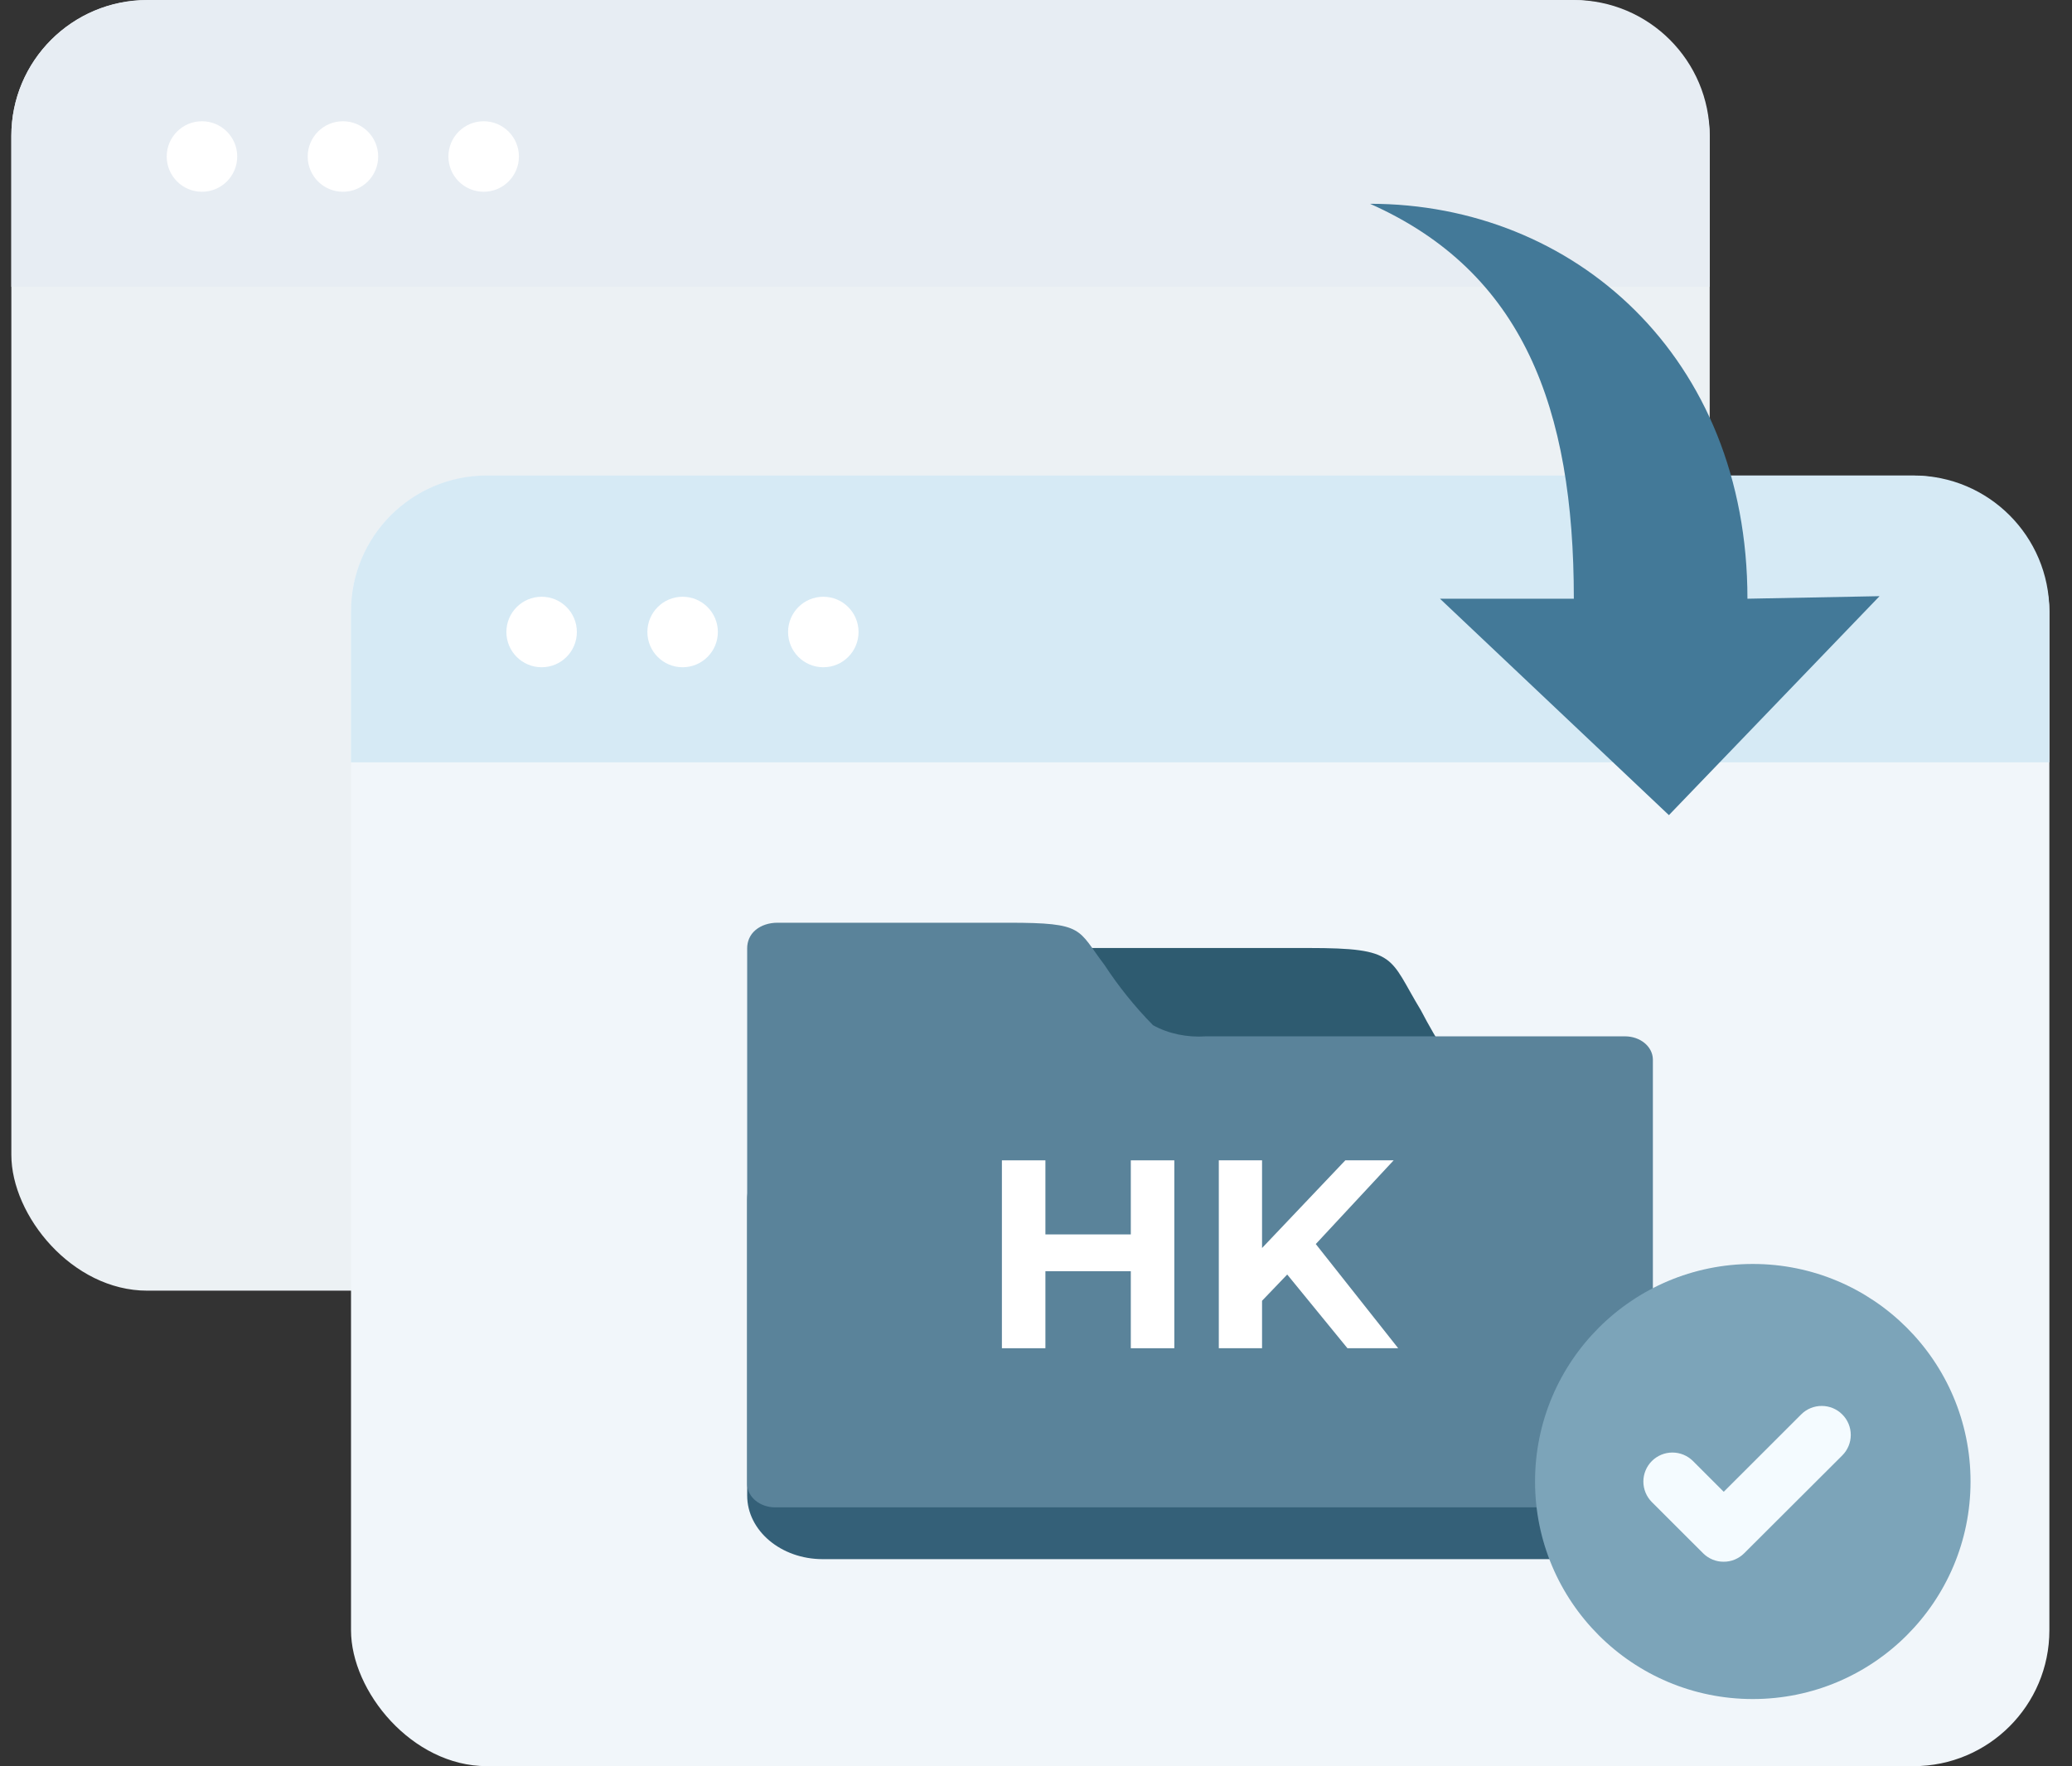
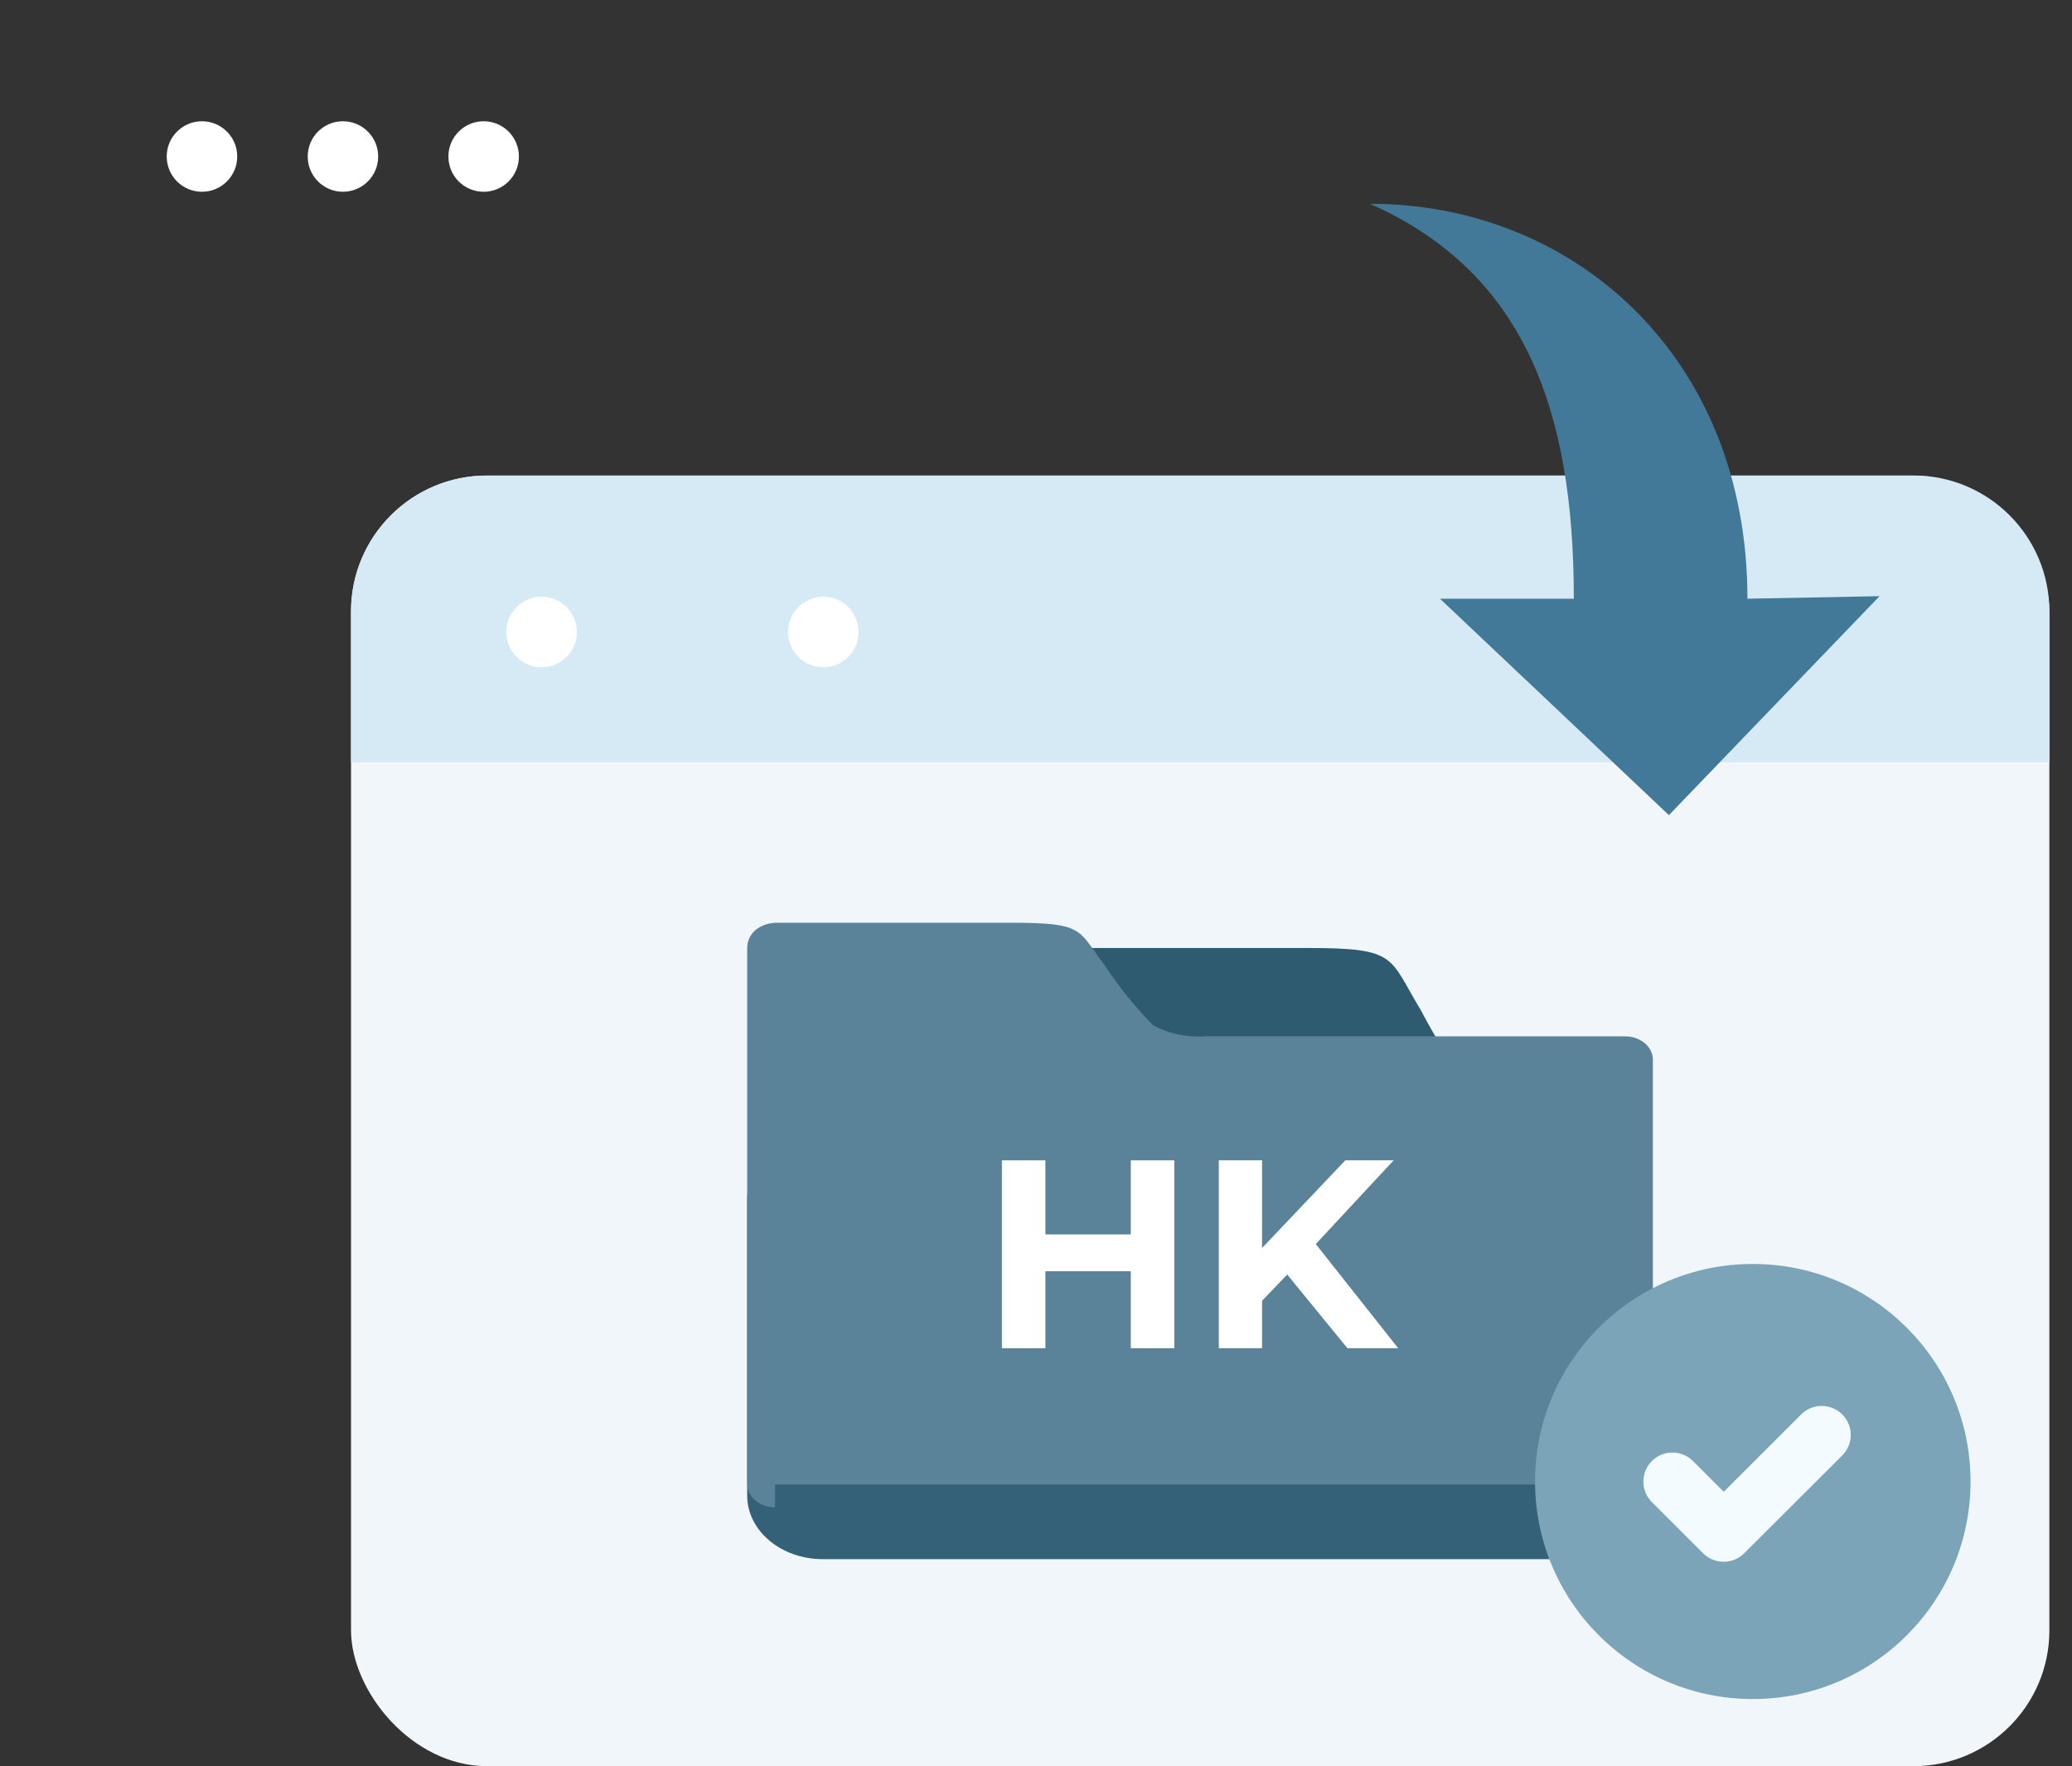
<svg xmlns="http://www.w3.org/2000/svg" width="61" height="52" viewBox="0 0 61 52" fill="none">
  <rect x="0" y="0" width="61" height="52" fill="#333333" stroke="none" />
  <g id="icon">
    <g id="2">
-       <rect id="2_2" x="0.334" y="0.004" width="50" height="37.997" rx="4" fill="#ECF1F4" />
-       <path id="1" d="M0.334 4C0.334 1.791 2.125 0 4.334 0H46.334C48.543 0 50.334 1.791 50.334 4V8.444H0.334V4Z" fill="#E7EDF3" />
      <g id="2_3">
        <path id="íì_614" d="M5.946 5.646C6.519 5.646 6.984 5.181 6.984 4.608C6.984 4.035 6.519 3.57 5.946 3.57C5.373 3.57 4.908 4.035 4.908 4.608C4.908 5.181 5.373 5.646 5.946 5.646Z" fill="white" />
        <path id="íì_615" d="M10.096 5.646C10.669 5.646 11.134 5.181 11.134 4.608C11.134 4.035 10.669 3.57 10.096 3.57C9.523 3.57 9.059 4.035 9.059 4.608C9.059 5.181 9.523 5.646 10.096 5.646Z" fill="white" />
        <path id="íì_616" d="M14.239 5.646C14.812 5.646 15.277 5.181 15.277 4.608C15.277 4.035 14.812 3.57 14.239 3.57C13.666 3.57 13.201 4.035 13.201 4.608C13.201 5.181 13.666 5.646 14.239 5.646Z" fill="white" />
      </g>
    </g>
    <g id="1_2">
      <rect id="2_4" x="10.334" y="14.004" width="50" height="37.997" rx="4" fill="#F1F6FA" />
      <path id="1_3" d="M10.334 18C10.334 15.791 12.125 14 14.334 14H56.334C58.543 14 60.334 15.791 60.334 18V22.444H10.334V18Z" fill="#D6EAF5" />
      <g id="4">
        <path id="íì_614_2" d="M15.946 19.646C16.519 19.646 16.983 19.181 16.983 18.608C16.983 18.035 16.519 17.57 15.946 17.57C15.373 17.57 14.908 18.035 14.908 18.608C14.908 19.181 15.373 19.646 15.946 19.646Z" fill="white" />
-         <path id="íì_615_2" d="M20.096 19.646C20.669 19.646 21.134 19.181 21.134 18.608C21.134 18.035 20.669 17.57 20.096 17.57C19.523 17.57 19.059 18.035 19.059 18.608C19.059 19.181 19.523 19.646 20.096 19.646Z" fill="white" />
        <path id="íì_616_2" d="M24.239 19.646C24.812 19.646 25.276 19.181 25.276 18.608C25.276 18.035 24.812 17.57 24.239 17.57C23.666 17.57 23.201 18.035 23.201 18.608C23.201 19.181 23.666 19.646 24.239 19.646Z" fill="white" />
      </g>
      <g id="3">
        <g id="icon_2">
          <path id="path3" d="M27.011 27.912H38.515C41.16 27.912 40.882 28.183 41.827 29.739C42.305 30.657 42.872 31.538 43.517 32.372C44.05 32.934 45.45 32.85 46.362 32.85V43.645H24.232V28.999C24.232 28.361 26.411 27.902 27.022 27.902L27.011 27.912Z" fill="#2E5B70" />
          <path id="path2" d="M46.427 33.453H24.22C22.992 33.453 21.997 34.292 21.997 35.327V44.032C21.997 45.067 22.992 45.906 24.22 45.906H46.427C47.655 45.906 48.65 45.067 48.65 44.032V35.327C48.65 34.292 47.655 33.453 46.427 33.453Z" fill="#346078" />
-           <path id="path1" d="M22.82 44.381C22.375 44.381 22.008 44.081 21.997 43.707V27.918C21.997 27.721 22.075 27.524 22.242 27.384C22.408 27.243 22.642 27.168 22.886 27.168H29.7C31.945 27.168 31.711 27.355 32.512 28.405C32.923 29.033 33.401 29.632 33.945 30.185C34.401 30.438 34.957 30.551 35.502 30.513H47.839C48.283 30.513 48.65 30.804 48.661 31.188V43.707C48.661 44.081 48.283 44.381 47.839 44.381H22.808H22.82Z" fill="#5A839A" />
+           <path id="path1" d="M22.82 44.381C22.375 44.381 22.008 44.081 21.997 43.707V27.918C21.997 27.721 22.075 27.524 22.242 27.384C22.408 27.243 22.642 27.168 22.886 27.168H29.7C31.945 27.168 31.711 27.355 32.512 28.405C32.923 29.033 33.401 29.632 33.945 30.185C34.401 30.438 34.957 30.551 35.502 30.513H47.839C48.283 30.513 48.65 30.804 48.661 31.188V43.707H22.808H22.82Z" fill="#5A839A" />
        </g>
        <g id="HK">
          <path id="Vector" d="M37.028 38.431L36.957 36.954L39.606 34.164H41.029L38.641 36.732L37.929 37.491L37.028 38.431ZM35.882 39.696V34.164H37.155V39.696H35.882ZM39.669 39.696L37.7 37.286L38.538 36.377L41.163 39.696H39.669Z" fill="white" />
          <path id="Vector_2" d="M33.291 34.164H34.572V39.696H33.291V34.164ZM30.777 39.696H29.496V34.164H30.777V39.696ZM33.386 37.428H30.682V36.345H33.386V37.428Z" fill="white" />
        </g>
      </g>
      <g id="2_5">
        <path id="íì_625" d="M51.603 50.025C55.143 50.025 58.013 47.157 58.013 43.62C58.013 40.082 55.143 37.215 51.603 37.215C48.062 37.215 45.192 40.082 45.192 43.62C45.192 47.157 48.062 50.025 51.603 50.025Z" fill="#7CA4B9" />
        <path id="í¨ì¤_6710" d="M50.744 45.982C50.632 45.983 50.521 45.961 50.417 45.918C50.313 45.875 50.219 45.812 50.14 45.733L48.631 44.226C48.471 44.065 48.381 43.848 48.381 43.621C48.381 43.395 48.471 43.178 48.631 43.017C48.792 42.857 49.009 42.767 49.236 42.767C49.463 42.767 49.68 42.857 49.841 43.017L50.747 43.923L53.027 41.645C53.187 41.484 53.405 41.395 53.632 41.395C53.858 41.395 54.076 41.484 54.236 41.645C54.397 41.805 54.487 42.022 54.487 42.249C54.487 42.475 54.397 42.693 54.236 42.853L51.349 45.733C51.27 45.812 51.175 45.875 51.072 45.918C50.968 45.961 50.857 45.983 50.744 45.982Z" fill="#F4FBFF" />
      </g>
      <g id="1_4">
        <path id="í¨ì¤_6688" fill-rule="evenodd" clip-rule="evenodd" d="M46.334 17.628H42.393L49.133 24L55.334 17.553L51.445 17.628C51.445 10.5 46.334 6 40.334 6C44.834 8 46.334 12 46.334 17.628Z" fill="#437998" />
      </g>
    </g>
  </g>
</svg>